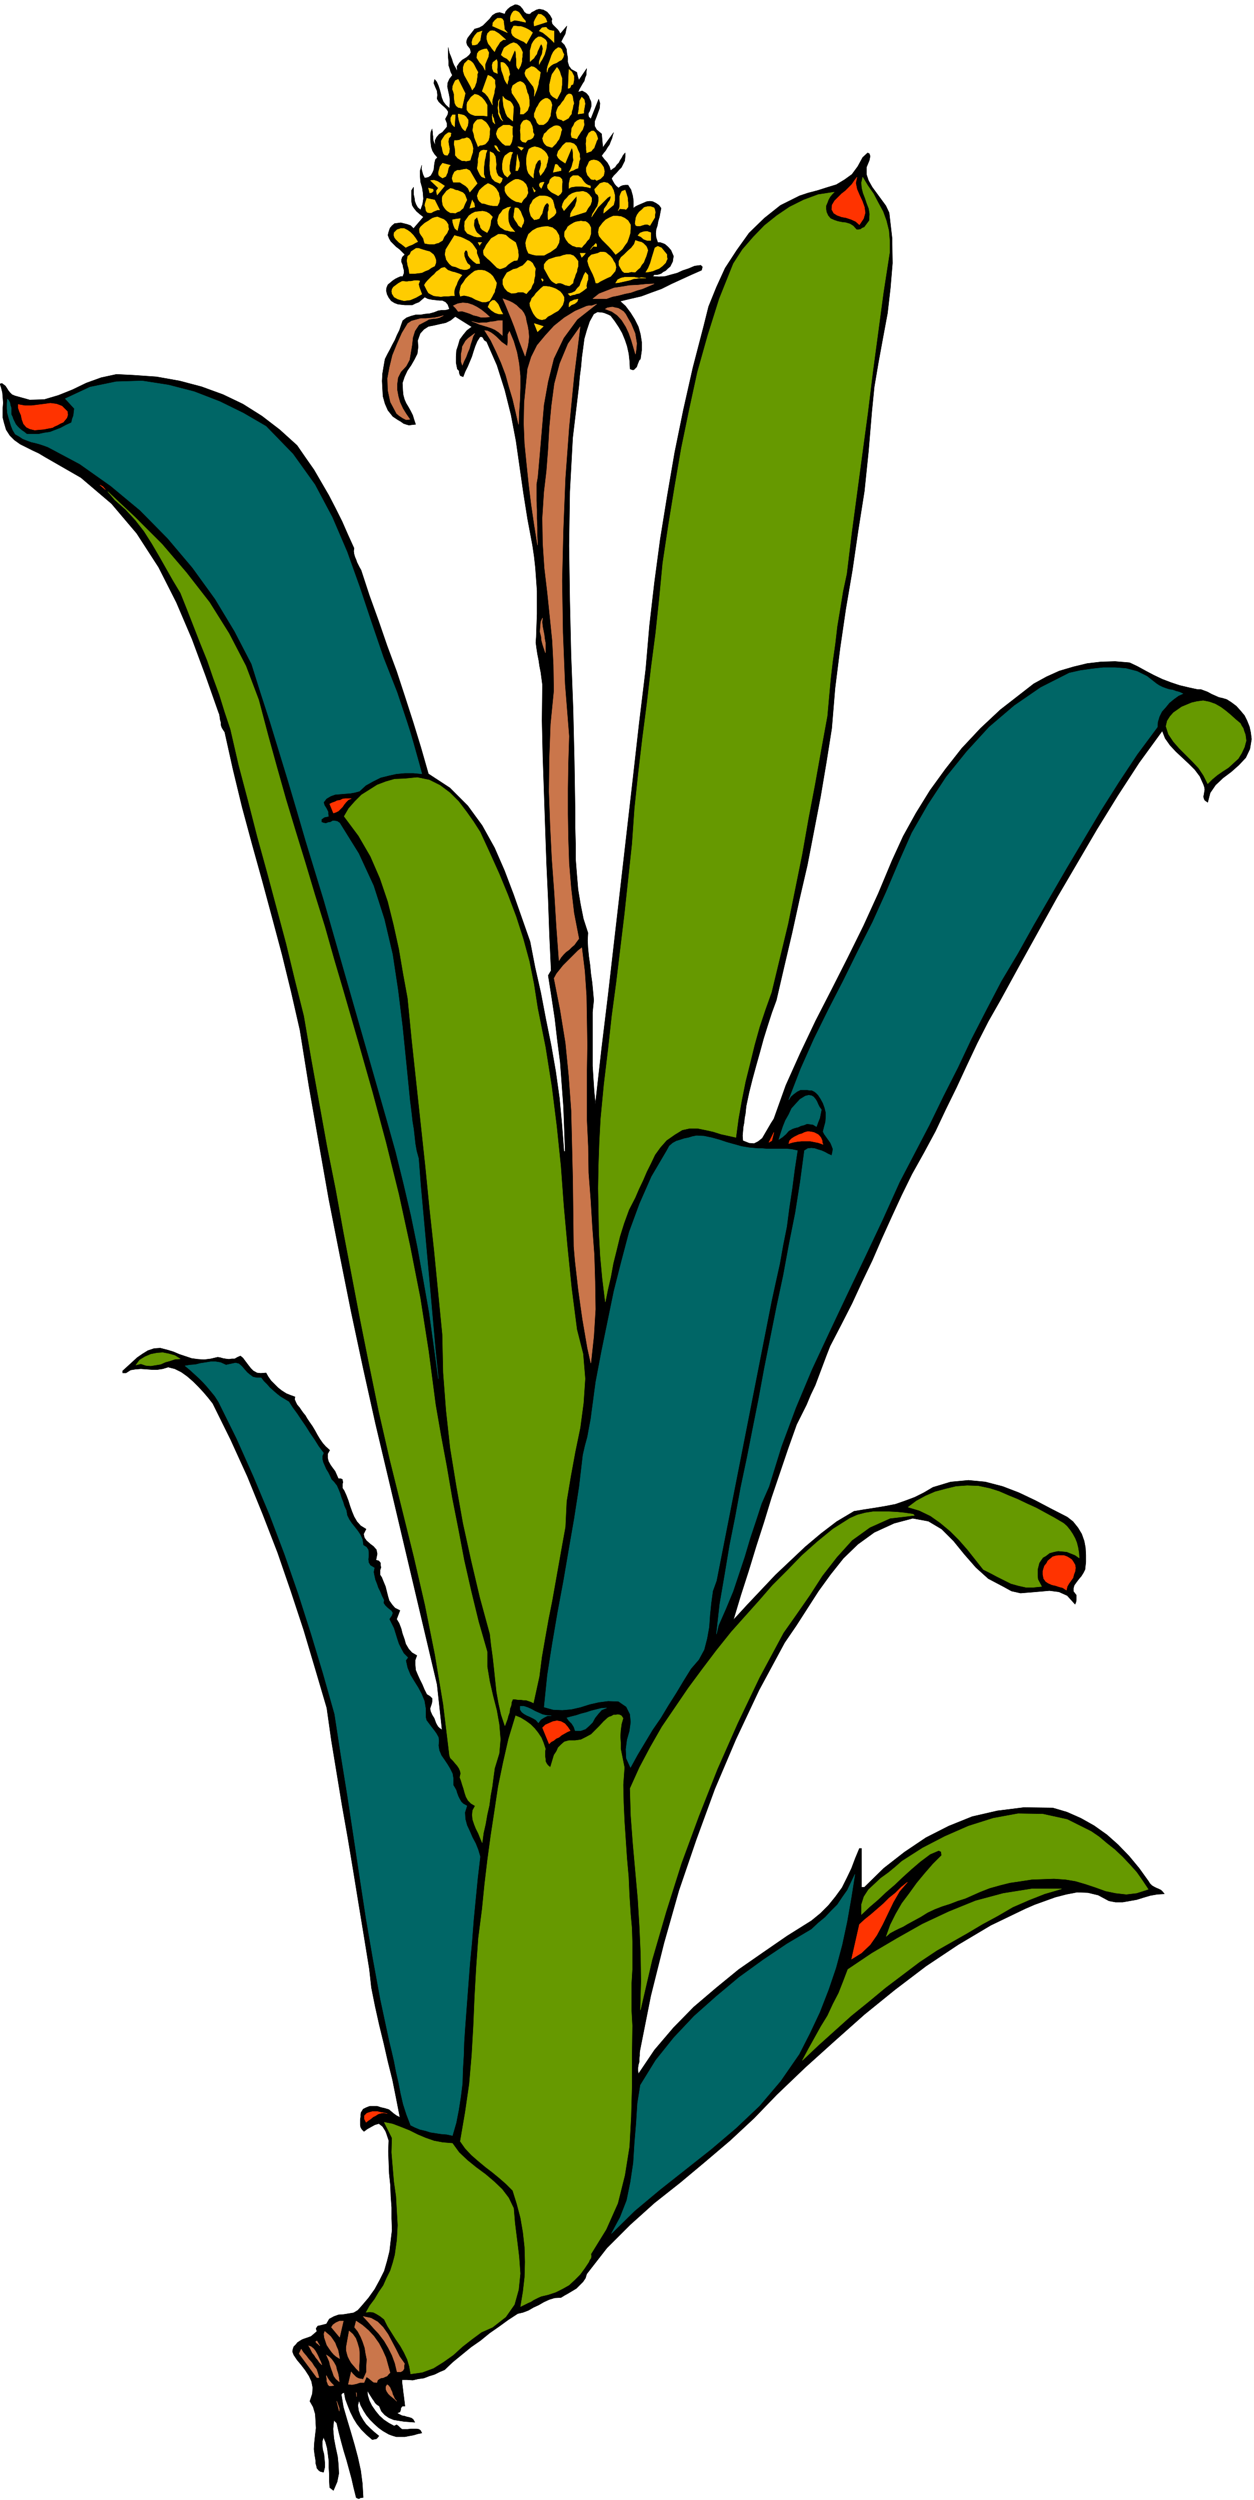
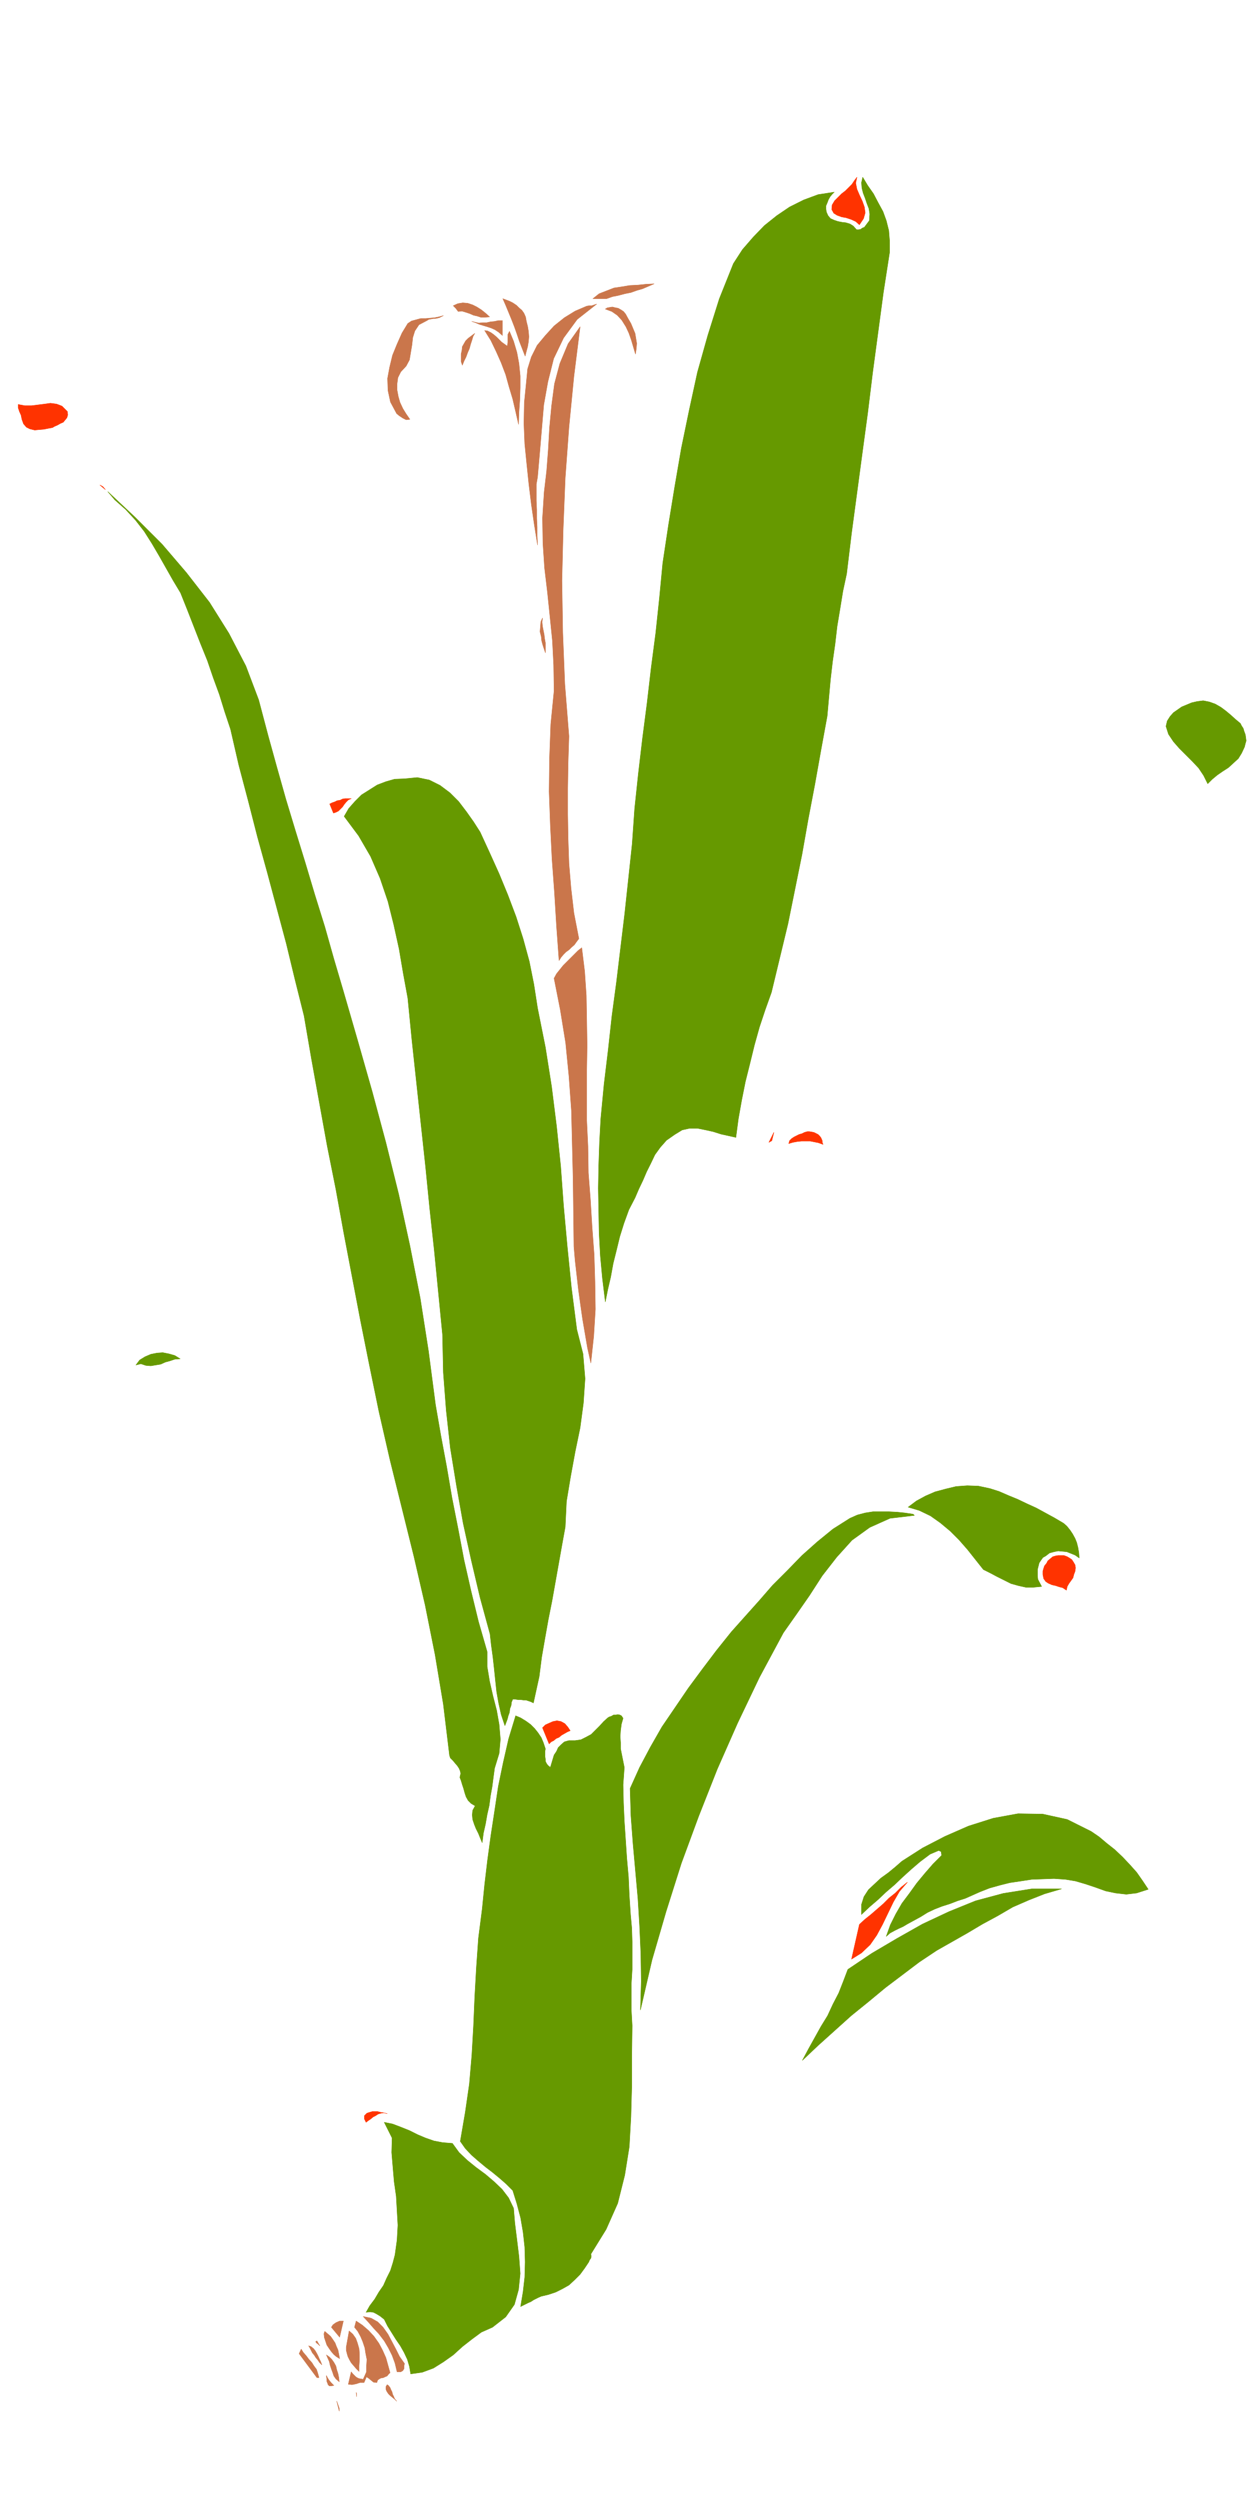
<svg xmlns="http://www.w3.org/2000/svg" fill-rule="evenodd" height="977.743" preserveAspectRatio="none" stroke-linecap="round" viewBox="0 0 3035 6051" width="490.455">
  <style>.brush5{fill:#ca764b}.pen4{stroke:#ca764b;stroke-width:1;stroke-linejoin:round}</style>
-   <path style="fill:#000;stroke:#000;stroke-width:1;stroke-linejoin:round" d="m1305 22 10 2 9 5 7 8 5 9-1 5 1 6 3 4 4 4 3 3 4 4 3 4 3 6 16-19-2 9-2 10-5 9-5 10 8 8 5 10 1 10 2 11v10l3 10 6 8 13 7 2 9 3 10 19-28-1 7v8l-3 7-2 8-4 6-4 7-4 7-3 7 10-3 9 5 3 3 4 5 2 6 3 6 1 6v6l-2 6-2 6-3 5v5l1 4 5 5 19-48 3 10-1 12-4 11-4 11-4 10v11l5 9 12 10 3 33 26-36-2 6-2 8-3 7-3 8-5 7-4 7-5 6-5 7 6 8 8 9 5 9 3 10 5-4 6-4 4-6 5-5 3-6 4-6 3-6 5-6v9l-1 10-4 8-4 8-6 6-6 7-7 7-5 7 3 6 4 7 4 5 6 5 5-4 5-2 6-1h7l3 5 4 6 2 7 2 7 1 6 1 8v17l5-4 6-3 7-3 7-3 7-3 8-1 7 1 8 4 7 5 5 7-2 10-2 11-3 10-2 11-3 9-1 10 1 10 4 12h6l6 2 5 2 6 5 4 4 5 6 3 7 3 7-1 6-1 7-3 6-3 6-6 5-5 5-6 3-5 4-6 2-5 1h-6l-3 4 15 1 15-1 14-4 15-4 13-6 15-5 14-6 15-2 4 4-2 8-25 11-24 11-24 11-24 12-25 9-24 9-26 6-25 6 13 12 12 16 10 16 9 18 5 18 3 19v20l-3 21-3 3-2 5-2 5-2 6-4 4-3 3h-4l-5-2-1-19-2-18-4-18-5-15-7-17-8-14-10-15-10-13-6-3-5-2-5-2-5-1-11-1-9 5-10 18-7 21-6 21-3 23-3 22-2 23-3 23-2 23-15 126-7 130-2 131 2 133 3 131 5 131 3 127 2 125v36l1 38v37l3 38 3 36 6 36 7 35 11 34-1 18 1 19 2 20 3 21 2 21 3 21 2 21 2 22-3 29v130l2 32 2 30 3 30 15-133 16-132 15-131 15-130 15-131 15-131 15-133 16-132 9-105 12-104 14-105 17-105 18-105 21-103 23-102 26-100 12-48 19-47 21-46 28-43 30-42 37-36 39-31 46-23 21-7 23-6 22-7 23-7 20-12 18-13 14-19 12-22 12-11 4 2 2 6-1 5-1 5-7 17v17l5 15 9 16 11 15 11 15 11 15 8 17 7 61 1 61-5 60-7 61-11 59-11 60-10 59-6 60-8 96-10 97-15 95-14 96-16 94-14 96-12 96-8 97-13 82-14 83-16 83-16 83-19 82-18 82-19 81-19 82-11 30-10 31-10 32-9 33-9 32-9 33-8 32-7 33-1 9-1 10-2 10-1 11-2 10-1 11-1 11 1 12 15 6 12 1 10-5 10-8 7-12 7-12 7-12 7-11 29-81 35-78 37-78 39-76 39-77 38-77 36-79 33-79 27-59 31-56 34-55 37-51 40-51 45-48 48-45 54-42 27-21 31-17 31-14 34-10 33-8 34-4 34-1 35 3 19 9 20 11 19 10 21 10 21 8 21 7 21 5 23 5h8l8 3 8 3 9 5 9 4 9 4 9 2 10 3 11 7 12 9 10 11 10 12 6 12 6 15 3 14 2 16-4 24-10 21-17 18-18 16-20 15-18 17-13 19-6 23-7-5-2-4-1-5 1-5 1-6 1-6-1-6-2-6-9-20-12-16-15-15-15-14-16-15-14-15-12-17-7-18-56 77-52 80-50 81-48 82-48 82-46 83-46 83-46 84-29 51-27 53-25 53-25 54-26 53-25 53-28 52-29 52-25 51-24 52-24 53-23 53-25 52-24 52-26 51-27 52-9 23-9 24-9 24-9 24-11 23-10 24-12 24-12 24-21 59-20 59-20 59-18 59-19 59-18 59-19 59-18 60 34-37 34-36 34-36 36-34 36-34 38-32 38-29 42-25 24-4 26-4 24-4 26-5 23-8 24-9 22-11 22-13 43-13 43-4 41 4 42 11 39 15 40 19 38 20 39 20 14 11 12 15 9 15 6 17 3 16 1 18v17l-2 18-4 8-5 8-6 7-6 8-5 7-2 7v8l7 9v12l-1 5-2 5-19-21-20-9-23-3-22 2-24 2-24 2-22-5-20-11-36-19-30-27-28-32-26-32-29-29-32-19-38-7-45 12-48 22-40 29-35 34-31 39-29 40-27 42-27 42-28 41-62 115-56 119-51 120-45 123-42 123-36 127-32 128-26 131-1 7v7l-1 7v8l-2 7-1 7v7l1 8 39-58 46-54 49-50 54-46 55-45 59-41 58-40 59-37 22-18 19-19 17-21 16-22 12-24 11-23 9-24 10-24h5v94h7l47-46 50-39 52-35 55-28 57-23 61-14 64-8 70 1 34 10 34 15 32 18 31 22 27 24 27 28 24 29 23 32 3 5 5 5 5 3 6 3 5 2 6 3 4 4 4 5-17 1-17 3-17 5-16 5-17 3-17 3h-17l-16-3-26-14-25-6-26-1-26 5-27 7-25 9-25 9-23 10-83 40-79 47-78 52-75 57-74 60-72 64-71 64-69 66-55 57-58 54-60 51-61 51-62 49-59 53-56 56-49 63-3 10-6 9-8 8-8 8-10 6-10 6-9 5-8 5-16 1-13 4-13 6-12 7-13 6-12 7-13 5-13 3-23 15-22 16-23 16-22 18-23 16-22 18-22 18-20 19-12 5-12 6-13 4-13 5-14 2-13 3-14-1h-12v7l1 8 1 8 1 9 1 7 1 8 1 8 1 9h-6l-2 2-2 3v3l-1 3-1 3-3 1-4 2 6 3 6 3 6 1 6 2 5 1 6 2 4 3 4 7-13-1-13-1-13-2-12-2-12-5-10-7-8-9-5-12-6-4-4-4-3-5-3-4-7-11-6-10 1 12 4 13 6 12 9 13 9 11 11 10 12 8 13 7 6-3 4 3 4 4 5 4h14l7-1h14l6 1 4 3 3 6-10 2-10 3-11 2-10 2h-21l-10-3-8-3-14-8-11-8-11-10-9-9-9-11-7-11-7-13-4-12-3 12 2 13 4 11 7 12 7 10 10 10 10 9 11 9-3 4-3 3-5 1-5 1-14-12-12-12-11-14-8-13-8-16-6-15-6-16-3-16-5 2-2 3 5 30 9 31 9 30 9 31 8 30 7 32 4 31 2 34-7 1-3 2-4-1-3-2-6-24-5-22-6-22-6-22-7-23-6-22-6-23-5-22-7-7-2 21 2 23 4 21 5 23 2 20 1 21-4 20-9 21-9-7-1-16v-16l-1-16v-16l-2-16-2-15-4-15-5-12-3 10v10l1 10 3 11 1 10 1 11v11l-3 12-8-2-4-3-4-5-1-5-2-7v-6l-1-7-1-5-2-16 1-16 2-18 2-17-1-18-1-16-5-17-8-14 6-18 1-15-3-15-6-13-9-14-10-13-10-12-8-12-3-8 1-6 2-6 5-5 4-5 6-4 5-3 5-2 9-3 8-3 7-6 7-6-2-7 2-3 2-3 5-1 8-2 8-2 7-12 11-6 11-4 13-1 12-2 12-2 10-6 9-10 17-20 15-21 12-22 11-22 7-24 6-24 3-26 3-25-1-28v-27l-2-27-1-27-3-28-1-27-1-27 1-26-2-6-2-6-2-6-2-5-7-11-9-7-10 3-9 5-9 5-8 6-5-5-3-5-1-6v-13l1-6v-6l1-5 5-8 8-4 8-3h18l9 3 9 2 10 3 6 5 6 5 7 5 8 4-9-46-9-45-11-44-10-44-11-45-10-45-9-45-5-45-13-80-13-79-13-80-13-78-14-79-13-79-13-79-11-78-28-95-28-94-31-94-32-93-36-93-37-91-41-90-43-87-11-14-11-13-13-14-12-12-15-13-14-10-16-8-16-4-13 4-13 2h-13l-13-1-14-1-13 1-12 2-11 7h-8v-5l11-10 12-11 12-11 13-9 13-8 15-5 15-1 19 5 13 4 14 6 15 5 15 5 15 2 15 1 16-2 17-4 6 1 7 2 6 1 8 1 7-1h7l7-4 7-3 6 5 6 8 6 8 7 9 6 6 9 5 9 1 13-1 5 9 7 10 8 8 9 9 9 7 11 7 10 4 11 4-1 6 3 7 3 6 6 7 4 6 5 7 5 6 4 7 6 9 7 10 6 10 6 11 6 10 7 10 7 8 10 9-5 9v10l2 8 5 9 5 7 6 8 4 9 4 9h6l4 2v2l1 5-1 3v11l4 6 5 11 5 13 4 13 5 14 5 12 7 12 9 10 13 8-6 12 2 9 5 7 9 8 8 6 7 8 2 10-3 15 7 2 4 5v5l1 6-2 6v12l4 6 4 10 5 12 3 12 3 12 3 10 7 10 7 8 12 6-8 21 6 10 5 13 3 12 5 14 3 11 7 12 8 9 12 7-4 11v12l1 12 5 12 5 11 6 12 5 12 6 12 8 5 5 5v6l-1 6-2 6-2 6 1 7 4 9 5 8 4 11 2 4 3 5 4 4 6 4-12-110-117-496-32-135-30-135-29-136-27-135-27-137-24-136-24-137-22-137-21-92-22-90-24-90-24-89-25-90-24-89-22-91-20-90-4-6-3-5-2-6v-6l-2-7-1-7-1-6-2-5-31-88-33-89-38-89-43-85-53-82-61-72-74-63-87-50-15-9-15-7-16-8-14-7-14-10-11-11-9-14-5-17-3-12v-24l1-12-1-13-1-12-3-12-3-9 5-1 4 3 4 3 4 6 3 5 4 5 5 5 7 3 36 10 35-1 34-10 35-14 33-16 36-13 37-8 40 2 57 4 56 10 53 14 52 19 48 23 46 29 43 33 42 38 20 29 21 30 18 31 18 31 16 31 16 32 14 32 15 33-1 7 1 7 2 7 3 7 2 6 3 6 3 6 4 7 20 61 22 61 21 61 23 62 20 61 20 62 19 62 18 63 52 34 43 43 35 48 30 54 24 55 22 58 20 57 20 57 12 62 14 62 12 63 13 64 11 63 9 64 6 64 5 66h3l-2-54-2-54-4-54-4-54-7-54-6-52-8-53-8-51 7-12-4-86-3-86-4-86-3-85-3-88-3-87-2-87 1-87-2-15-2-15-3-15-2-14-3-15-2-13-2-15 1-13 1-29 1-27v-56l-2-28-2-28-3-27-4-27-12-64-10-63-9-63-9-63-12-63-15-60-19-60-25-57-6-4-2-4-3-4h-5l-7 11-5 12-4 12-4 13-5 12-5 12-6 12-5 13-7-3-2-5-1-7-4-4-3-15v-15l1-15 4-12 4-14 8-11 9-11 12-9-40-25-11 9-12 6-14 3-13 3-15 3-11 7-9 10-6 17 1 16-2 16-7 14-8 14-9 13-7 15-5 15 1 19 1 10 3 11 4 9 6 10 5 9 5 10 3 10 4 12-9 1-7 1-7-2-6-2-7-5-7-4-6-4-6-4-12-15-7-16-5-18-1-18-1-19 1-18 3-18 3-17 6-12 6-11 6-12 6-11 5-12 6-12 4-12 4-11 9-7 11-4 11-3h12l11-2 11-1 11-3 10-4 7-1h8l6-1 6-2-4-11-5-6-8-4h-7l-9-1-9-1-10-2-8-4-7 6-7 6-8 3-8 4h-18l-9-1-8-1-8-3-8-5-6-8-4-8-2-9 1-7 3-7 6-5 6-5 6-4 6-3 7-3h5l3-8v-7l-2-7-1-6-3-7v-6l2-6 6-6-7-7-6-6-8-6-6-6-7-7-4-7-3-8 2-8 3-9 5-6 6-5 8-1 7-1 8 2 8 2 8 3 7 7 24-28-9-7-8-7-4-5-3-4-3-5-1-5-1-6v-25l5-8v17l2 9 1 8 3 8 4 7 7 6 5-14 2-13-1-14-2-13-4-14-1-13v-14l4-13-1 8 2 8 2 7 4 8 9-2 6-4 4-7 3-7 1-9 1-8 2-8 5-5-7-8-5-8-3-9-1-8-1-10v-10l1-9 3-7v2l1 5v5l1 6v5l1 6 2 5 3 6-1-12 4-8 6-7 8-5 6-7 5-6v-9l-4-10 6-11 1-7-4-6-5-5-8-7-6-6-4-7 1-9-1-10-4-9-4-10 2-9 5 6 4 9 3 9 3 11 2 9 4 10 6 8 9 8 1-12v-11l-2-11-2-9-2-10 1-9 4-9 7-9-4-8-2-7-3-9v-9l-1-10v-24l1 6 2 8 3 7 3 8 2 7 3 7 4 7 4 8-1-12 6-9 7-7 10-6 7-6 4-6-2-9-7-9-2-7 1-5 2-5 3-4 7-9 7-9 11-3 9-5 8-8 8-8 7-9 8-5 9-2 13 4 2-6 5-6 6-5 6-3 6-3 6 1 6 3 6 7 4 7 5 4 4 1h5l4-4 6-3 5-3 7-2z" />
-   <path d="M1272 51v3l-9-2-9-2-9-1-9 4-1-8 1-6 3-7 4-5 5-1 5 2 3 2 4 5 5 8 7 8zm52 2-31 10-1-9 3-7 4-7 4-6 7 1 7 5 4 5 3 8zm-96 26-36-16 1-8 5-6 6-5h8l4 2 3 5v4l1 6 1 10 7 8zm61 0-15 27-6-5-7-3-8-4-6-3-6-5-3-6v-8l5-9h6l6 1h6l6 2 5 2 6 3 5 3 6 5zm52-4v28l-8-8-9-8-10-8-9-4 7-8 10-1 3 4 5 3 5 1 6 1zm-198 34-1-7 2-8 5-8 6-7 12-4-2 5-1 6-1 6-1 6-4 5-3 4-6 2h-6zm81-13h-6l-4 3-4 3-3 5-6 9-4 9-6-7-4-6-5-6-2-5-2-7v-6l2-7 6-6 5-1 6 1 5 3 5 3 8 7 9 8zm100 7-1 7-1 8-2 7-2 7-3 6-3 6-4 6-3 6v-7l2-6 2-6 3-6 1-7 1-6-1-6-3-6-3 5-3 7-3 6-2 7-4 5-3 5-5 4-4 4v-27l2-7 2-8 4-7 5-6 7-5h6l7 4 5 4 3 6zm-59 24-1 5v6l-1 5v6l-3 10-5 9-4-5-1-5v-13l-1-7v-7l-1-6-2-4-12 28-7-7-8-4-6-5 3-8 4-9 7-5 8-5 8-3 8 3 6 6 4 6 4 9zm100 5-2 7-4 6-6 3-6 4-8 3-6 4-6 6-3 10v-8l2-8 3-8 3-8 3-9 4-8 5-6 7-5 5 1 4 4 2 6 3 6zm-191 24v14l-5-10-8-9-7-11 1-10 4-6 6-3 6-2 7-1 5 9-1 10-4 9-4 10zm30 22-9-4-3-7-1-9 2-7 9-7 2 6v9l-1 9 1 10zm-47-3-2 5v6l-1 6-1 7-2 5-2 6-3 4-3 4-4-9-5-9-5-9-5-9-3-10v-9l3-9 9-9 5 2 4 3 3 3 3 5 4 8 5 9zm77 5-3 6v6l-2 6-1 6-4-6-3-6-2-7-2-6-3-8-1-6-1-8v-6h5l4 2 3 3 4 5 2 3 2 6 1 5 1 5zm74-5-1 7-1 7-2 7-1 8-2 7-2 7-3 7-3 8 1-13-3-10-7-9-6-8-6-9-2-7 3-8 13-8 6 1 6 4 4 4 6 5zm50 46-10 19-10-6-5-5-3-8v-16l2-9 2-9 2-7 12-17 4 5 3 6 2 7 3 8v16l-1 8-1 8zm29-17-5 2-1 4-2 3-4 1 2-46 7 6 5 10v10l-1 5-1 5zm-189-10v8l1 8-2 8-1 8-2 7-2 7-1 7 1 7-6-11-5-9-7-8-7-5 14-39 9 4 8 8zm-72 32-8 36-9-2-5-4-3-6-1-6-1-8v-8l-2-7-2-5 1-8 3-7 3-6 7-3 17 34zm153 4 1 5 1 7v14l-2 5-2 6-5 5-5 4h-8l1-13-3-10-6-10-6-9-6-9-1-9 3-9 12-8 6-2 5 2 4 3 4 6 1 5 2 6 1 5 3 6zm-100 24v27l-9-1h-20l-6-2-5-2-5-4-4-6v-13l1-5 3-4 6-9 9-7 8 2 9 6 7 8 6 10zm210-4-2 6-1 7-2 6-1 7-4 5-3 5-7 4-6 3-4-3-4-1-5-2-2-4-2-10 2-7 3-7 5-5 4-6 5-6 3-6 4-6 5-3 5 1 2 2 2 4 1 8 2 8zm-146 9-2 34-7-6-6-5-4-8-2-7-3-9-1-8-1-9v-8l3 4 3 3 4 2 4 2 3 1 3 3 3 4 3 7zm170 15-7 1-7 1 1-6 1-5v-5l1-5 1-11 5-9 6 6 2 10-1 6-1 6-1 5v6zm-77-20-1 6-1 7-1 6-1 8-3 6-3 6-5 5-6 4h-10l-3-3-2-2-3-8-4-6v-8l3-7 2-6 4-6 3-6 4-5 5-4 6-3h5l6 4 3 5 2 7zm-119 39-5-5-3-6-3-7v-6l-1-8 1-8v-7l3-6-1 5-1 6v7l1 8v6l3 7 2 7 4 7zm-84-3v7l-1 7-3 6-3 7-5-4-3-4-3-6-2-5-2-6-1-5-1-6v-5l6 1 8 2 5 4 5 7zm65 10-5-5-1-5-1-8 1-6v5l3 6 1 6 2 7zm-98 7-6-6-3-8v-8l4-7h7l-2 29zm86 5-1 6v8l-1 7-2 7-4 5-4 4-6 2-7 1-4 3-3-8-3-7-3-8-1-7-3-9 1-7 1-8 4-6 5-5 6-1h5l6 4 4 3 4 5 3 5 3 6zm107 14-3 7-5 4-8 2-5 6-8-2-4-5v-14l-1-8 1-6v-7l3-6 4-5 7-2 5 2 4 3 2 4 3 6 1 5 1 5v5l3 6zm120-36v6l1 6-2 6-2 6-4 5-3 5-4 6-3 6-12-3-2-7 1-8 1-8 4-6 3-7 6-5 7-3 9 1zm-172 17-1 4v12l1 7-1 6-1 6-2 5-3 5h-11l-4-3-3-2-7-8-5-6-3-9 2-7 3-6 6-4 6-4h15l8 4zm119 7-2 5-1 6-2 6-2 6-4 5-3 5-5 5-5 5-7-2-6-2-5-5-3-5-2-8 2-5 2-6 5-4 4-5 5-4 5-3 5-3 6-1 6 1 4 3 3 6zm87 22-3 5-2 6-2 5-2 6-4 4-3 4-6 2-5 2-1-8v-6l-1-8 1-6v-8l3-6 3-6 7-5h5l5 5 3 7 2 7zm-362 7 1 7 2 10-1 9-4 7-7-1-3-4-2-7-1-6-2-6v-11l3-5 6-9 8-6h4l3 2-1 2v4l-5 6-1 8zm58 7 2 9-1 10-3 9-3 10-5 1-5 1-5-1h-5l-10-6-6-7v-9l-1-9-2-9 1-9h6l6-1 6-3 7-1 5-2 5 2 4 5 4 10zm256 14 2 4 2 5v6l1 6-2 5-1 6-1 5-1 6-6 2-5 3-6 2-5 3 4-7 3-7 2-8 2-7-1-9v-8l-1-8-2-6-16 38-6-4-6-4-5-5-3-6 3-10 6-7 5-7 8-7h10l9 3 6 6 4 10zm-189 3-5-2-3-4-4-5-1-4 4 1 3 4 2 5 4 5zm57-9-5 6-9-9 7 1 7 2zm60 23-1 5-1 6-2 6-1 6-3 5-3 6-4 5-4 5-3-10 3-9 2-10-2-10-6 3-3 5-3 5-1 6-2 6-1 7-1 6v7l-7-6-5-6-3-8-1-7-1-9v-9l1-9 2-7 3-9 7-4 7-2 9 2 7 3 8 6 5 6 4 9zm-148-17-3 8-1 8-2 8-1 9-1 8v17l3 9-8-3-4-5-4-8-3-7 1-7 1-7v-9l2-7 1-8 4-5 6-2 9 1zm37 68-2 7-4 5-12-5-7-7-4-10-1-9-1-12 1-12v-22l8 4 5 8 1 9 1 10-1 10 2 10 4 8 10 6zm25-63-3 6-1 6-2 7-1 7-1 6v12l3 7-8 9-7-6-3-6-2-7v-13l1-7 2-7 3-6 4-3 4-3 5-3 6 1zm12 44h-5l4-39 2 9 3 10v10l-4 10zm208-8 2 10-2 10-8 8-9 4-4-3-4 1-5-1-2-2-7-8-3-9v-9l4-8 3-7 5-3 6-1 6 1 5 2 5 4 4 5 4 6zm-371-5-3 3-2 5-1 5-1 5-2 4-2 5-4 2-4 2-6-4-3-3-1-5 1-5 3-11 6-8 19 5zm268 8v5l-19 4 5-19h4l3 3 2 3 5 4zm-203 36-18 21-4-9-6-6-8-5-6-4h-16l-3-9 2-8 4-8 7-4h6l9-2 7-1 8 4 18 31zm274 6v5l-7-2-7-1-7-1h-13l-7 1-6 1-5 3v-11l2-9 1-5 3-3 4-3h12l4 3 4 3 4 6 3 4 4 4 5 3 6 2zm-69 0v14l-3 5-6 5-5-3-4-2-6-3-4-3-5-5-2-4v-6l4-5 2-8 5-5 6-3 8 1 5 1 5 5 1 6-1 10zm-284 0-18 22-2-10 5-7-19-18 8-1 9 3 8 5 9 6zm201 6v5l1 6-2 4-2 5-7 7-5 8-7-2-6-1-6-3-5-3-6-5-4-4-4-6-2-5v-10l6-6 7-5 8-5 5-2h6l6 2 6 3 7 7 4 10zm33 0-4-5-1-4 2-4 6-2h4l-7 15zm175 40-24 20 1-10 7-10 3-6 4-5 2-6v-5l-7 4-6 6-6 6-6 6-6 6-5 8-5 7-5 8 2-7 4-6 4-7 4-6 2-8 1-6v-7l-2-6-5-4-2-5-1-5 3-3 10-11 10-3 9 2 9 8 5 10 3 12v11l-3 12zm-275-16-1 5-1 5-2 4-2 4h-11l-6-1-5-1-9-3-7-1-6-5-3-5-2-8 2-6 3-7 6-6 7-6 8-5 5 2 6 3 4 3 5 5 3 5 3 5 1 6 2 7zm86-18-3 3-4-12 2 4 5 5zm-247 0-4 4-5 1-3-12 3 1 4 1 4 1 1 4zm81 22-5 10-4 10-4 3-4 4-6 2-5 3-6-1h-6l-5-3-3-2-4-4-3-4-3-5-1-5-1-6v-6l1-5 3-4 7-9 9-6 6 1 6 3 6 1 7 3 5 2 5 5 2 5 3 8zm390 17-3 4-2 2-4-1h-3l-8-1-4 5 3-6 1-6v-23l2-6 3-6 8-3 3 9 3 10v5l1 6v11zm-88-22v8l-3 9-6 8-5 9-38 12 1-8 3-6 4-6 4-6 2-7 2-6v-12l-31 36-5-9 2-8 4-8 6-6 5-6 8-5 9-3 9-1 8-1 9 3 6 5 6 8zm-91 17 1 6 3 6 1 7-5 7-14 10-1-6v-12l2-6v-6l1-5-2-4-3-2-5 5-3 6-2 7-2 8-4 6-3 6-6 2-6 1-8-9-3-10-1-6 1-6 1-5 3-4 4-8 8-6 8-4h10l8 1 9 4 5 6 3 11zm-289-12 12 24h-5l-5 2-5 2-5 3h-6l-4-1-3-4-1-7-2-6 1-5 2-6 2-6 9 2 10 2zm97 17-12 3 6-20 1 3 3 4 1 3 1 7zm87 0-3 4-2 6-1 6v13l1 7 2 6 3 6 10 12-6-1h-5l-7-2-6-1-6-4-5-3-4-5-2-4-1-8 2-7 2-6 5-6 4-6 6-3 6-3 7-1zm347 2 2 5 1 6-1 6v6l-6 10-6 10-6-3h-5l-7 2-6 2h-6l-4-1-2-5 1-7 1-7 3-7 5-7 6-5 6-6 8-2h8l8 3zm-316 26 1 5-1 6-3 5-2 6-7-5-4-7-5-7-3-7 3-22h5l4 2 2 3 3 4 3 8 4 9zm-75-4-4 9-1 10-3 10-5 9-7-4-5-3-4-5-1-5-3-6-1-5-2-6-1-4-7 7-1 10v5l2 6 2 5 3 5 12 10-10 1-9-2-9-4-7-3-6-8-1-10 1-11 5-7 5-7 7-5 8-4 9-1 9-1 9 2 7 4 8 8zm-107 19v5l1 6-2 4-2 5-7 9-4 9-5 3-5 3-5 1-5 2h-12l-6-1-5-1-2-6-1-5-3-5-3-4-3-5-1-5v-5l3-5 10-9 10-6 4-3 5-3 6-2 6-1 7 3 8 3 6 5 5 8zm441 0v10l-1 11-3 10-4 11-6 8-6 9-8 7-8 6-8-10-8-9-9-9-8-8-7-9-2-9 2-11 9-12 7-7 9-5 9-4h10l9 1 9 4 8 6 6 10zm-419 14-6-5-3-7-2-7-1-7 10-2 9-1-7 29zm323-7v15l-2 6-2 6-5 5-4 6-5 5-4 5-7-1h-6l-5-2-4-1-10-7-6-8-4-8v-6l1-6 4-5 3-6 5-4 5-3 5-3 5-2 6-1 6-1 6 1h5l5 3 4 4 4 8zm-77 19 1 8-1 9-3 6-4 7-7 5-7 5-8 4-7 4h-20l-9-2-9-3-4-9-2-8-1-8 2-8 5-13 10-9 11-6 13-3 12-1 12 3 9 7 7 12zm-342 15-6 3-7 4-8 3-8 4-5-4-5-4-6-4-3-3-5-5-3-4-2-6 1-6 7-7 9-3h8l8 4 7 5 7 7 6 8 5 8zm564-3h-9l-8-3-7-6-7-3 5-6 8-3 9-1 9 3v19zm-327 5 3 9 3 11v5l1 6-1 6-2 6-8 1-7 4-7 5-6 6-7 3-7 2-7-3-6-6-6-6-5-5-6-5-4-4-5-5-1-5v-6l3-5 4-8 6-8 6-8 9-5 8-5h9l9 2 9 8 15 10zm-94 19v7l3 8 3 7 1 10h-8l-8-6-8-8-4-6-1-7-2-5h-4l-3 7 1 8 3 8 4 8 2 2 4 3 1 3-1 4-6 3-6 1-6-1-5-1-11-5-9-2-6-5-4-5-4-6-1-5-2-7 1-6 1-6 3-5 18-29 7 2 8 2 7 3 8 4 6 3 7 6 5 7 6 9zm414 0-2 7-2 7-3 7-3 8-5 6-4 7-6 5-6 6-9-1-8 2h-9l-5-4-8-14v-10l5-9 8-7 8-8 9-8 7-9 3-9 3 1 6 2 5 1 5 3 3 3 4 4 2 4 2 6zm-402-19-3 3-2 4-4-7h9zm278 10-9-1-6 8 13-15 2 3v5zm170 19v5l1 6-2 4-2 5-8 8-8 6-8 3-7 3-9 2-8 1 6-10 5-12 4-14 4-13 3-10 7-4 9 4 13 16zm-565 0 3 5 3 8v7l-3 8-8 4-7 5-8 3-8 4-8 1-8 1h-14l-1-7-1-6-2-6-1-6-1-6 1-6 1-5 5-4 3-7 6-4 6-4h6l9 3 10 3 8 2 9 7zm440 22 2 9-2 9-5 6-6 7-9 4-8 4-8 4-6 4h-5l-3-11-4-10-6-12-4-9-3-11 2-8 7-7 16-4 6-3h7l6 1 6 5 5 4 5 6 3 6 4 6zm-72-25-4 5-5 5-4-10h13zm-18 19v13l-2 6-1 7-3 6-2 7-3 7-1 7-5 4-4 3-5-1-5-1-6-3-6-2h-5l-5 2-7-4-4-3-4-5-3-5-6-11-5-9v-10l5-7 6-5 9-3 9-3 9-1 8-3 9-2h8l8 3 5 5 6 8zm-103 18-1 8v9l-2 8-1 9-4 7-3 8-6 6-5 6-8-4h-12l-5 2-11 1-10-5-7-8-4-9v-11l5-9 5-8 8-4 7-4 9-2 7-4 7-3 6-6 6-7 6 2 6 5 3 6 4 7zm-178 16-4 5-4 6-3 6-2 6-3 6-2 6-1 7 1 8h-8l-8 1h-9l-8 1-9-1-8-1-8-4-5-3-4-7-3-6-3-6 3-5 5-6 5-5 5-5 6-5 5-6 6-4 6-5 8-2 8 7 11 4 5 1 6 2 6 2 6 3zm84 19-1 5-1 6-2 5-1 6-3 5-3 6-3 5-3 5-9 3h-9l-8-3-8-3-9-5-9-3-10-2-9 2-2-9 2-9 2-8 6-8 5-8 7-7 7-6 8-6 8-2h9l7 1 8 4 6 4 6 6 4 7 5 9zm218 12-9 7-9 6-6 1-5 2-6 1-5 2-5-5 9-2 8-4 5-7 6-6 3-9 4-9 3-8 4-7 6 7v11l-2 5-1 5-1 5 1 5zm143-24-11-1-10 2-9 1-8 3-9 2-9 2-9 2-8 1 5-8 8-4 9-2h23l11 2h17zm-248 5-1 2-1 1-3-6h3l2 3zm-299 2-3 8 2 8 3 8 3 8-7 4-7 4-7 3-7 3-8 1-7 1-8-2-7-2-9-5-5-8-1-6 1-5 3-5 4-3 8-6 9-5h5l6 1 5-1h5l5-1 5-1h6l6 1zm349 39v9l-3 10-5 7-6 7-9 5-8 5-8 4-6 6-8 2-6-1-6-3-4-4-5-7-3-6-3-7-2-5-1-7 3-6 2-6 6-6 4-6 6-6 6-6 6-5h7l8 1 7 2 8 3 5 3 6 4 5 6 4 7zm34 5-2 6-6 5-8 3-6 5v-6l1-4 2-3 3-1 6-3 10-2zm-182 36h-10l-9-3-9-6-8-8 5-11 6-5h5l5 5 4 5 4 9 3 7 4 7zm84 43-8-20 22 7-14 13z" style="stroke:#fc0;stroke-width:1;stroke-linejoin:round;fill:#fc0" />
-   <path d="m644 1032 65 67 53 74 42 79 36 84 30 84 29 87 29 85 33 84 8 24 8 24 8 24 8 25 7 24 7 25 7 25 7 26-21-2h-20l-21 2-18 4-20 5-18 9-18 10-15 14-11 3-11 2-13 1-12 1-12 1-11 4-10 6-7 9 2 7 5 8 2 4 2 4v5l1 6-10 2-7 5v7l5 2 6 1 5-2 6-1 5-3h5l6 1 6 4 46 74 36 78 26 81 20 85 13 86 11 89 9 89 9 91 2 15 2 17 2 18 3 18 2 18 2 18 3 17 5 18 5 65 6 66 6 66 6 67 6 66 6 68 6 67 7 68-11-81-11-79-14-79-14-78-16-78-18-77-19-77-21-75-153-534-22-72-22-72-21-72-21-71-22-72-22-72-23-71-22-70-41-79-47-78-55-76-60-71-67-68-71-59-75-53-77-41-11-4-9-3-11-3-9-2-11-4-10-4-9-6-9-5-6-10-4-10-3-10-3-10-3-11-1-11v-12l1-11 3 3 3 6 1 6 2 6v16l3 6 2 6 3 6 3 6 5 6 4 4 6 5 6 4 6 5h28l14-3 14-2 13-5 13-5 13-7 13-6 2-9 3-8 1-9 1-8-22-24 60-28 63-13 63-2 64 10 62 16 62 24 57 28 55 32zm2219 647-11 5-11 8-11 9-9 11-9 10-6 12-4 13-1 13-49 66-45 68-43 68-41 69-41 69-40 69-40 69-39 70-40 67-36 69-36 70-33 70-35 69-34 70-36 69-36 69-41 91-43 91-43 90-43 91-42 90-39 93-35 94-30 97-18 41-14 43-14 42-13 44-14 42-14 42-17 41-18 41-5 21 8-72 12-70 12-72 14-70 13-71 15-71 14-71 14-70 14-76 15-75 15-75 16-75 14-76 15-75 12-76 10-75 8-5 9-1 8 1 9 3 7 2 9 4 7 4 9 4 2-9 1-7-3-8-3-7-5-7-5-7-5-7-3-6 3-12 3-11 1-12v-11l-3-12-4-11-6-11-6-9-5-5-4-3-6-3h-5l-6-1h-17l-8 4-8 6-7 6-5 8 29-75 32-72 35-71 36-70 35-71 36-71 33-73 31-73 31-70 39-68 44-67 50-62 54-59 61-52 64-44 69-35 27-6 28-4 27-3h29l26 2 27 7 24 12 23 18 6 4 8 4 8 3 9 3 8 1 8 3 8 2 9 4zM1834 2780h11l12 1h47l12 1 14 3-7 46-6 46-7 46-6 46-9 45-8 45-10 45-10 46-133 676-9 25-4 29-3 29-2 29-5 28-7 27-13 24-19 22-18 29-18 30-19 30-18 30-20 29-18 30-18 30-17 31-10-22-1-22 3-23 6-21 3-22-2-19-9-18-19-13-25-1-23 3-22 5-22 7-22 5-22 2-22-1-22-6 8-78 12-76 13-76 14-75 13-76 13-75 12-77 9-77 5-22 6-22 4-22 4-21 3-23 3-22 3-23 3-22 14-74 15-73 15-73 18-71 19-72 25-68 29-66 37-63 6-11 8-7 9-5 10-3 9-3 10-2 10-3 10-2 18 1 19 4 18 5 18 6 18 5 18 5 18 3 21 2zM570 3299l8 2 7 6 6 7 7 8 6 5 8 6 9 2h11l6 8 8 8 7 8 9 8 8 7 9 7 10 6 10 6 9 14 11 15 10 15 11 16 10 16 11 16 10 16 12 16-3 7v8l2 8 4 9 3 7 5 8 4 8 4 9 6 6 7 9 4 9 4 10 3 10 4 10 3 10 5 11 2 12 5 10 6 9 8 10 7 9 6 9 5 11 2 14 8 5 4 6 1 7v9l-1 7 1 8 4 7 10 6-2 10 2 10 2 9 4 10 3 9 5 10 4 10 5 10-1 7 4 6 5 5 6 5 4 3 3 5-2 6-6 9 5 10 6 12 4 13 4 13 4 12 6 12 6 11 10 10-5 7 4 18 7 17 9 15 10 16 8 15 7 17 3 18v21l2 8 6 8 6 8 7 9 5 7 5 9 1 9-1 11 2 12 5 12 7 10 8 12 6 10 6 12 2 12v16l3 5 4 7 2 7 3 8 3 6 4 7 5 5 9 5-5 16 1 16 4 15 7 15 6 14 8 15 6 15 5 17-6 51-5 51-5 52-4 53-5 52-4 53-4 53-4 54-2 31-1 32-2 33-1 34-4 32-5 32-6 31-9 31-14-3-13-1-13-2-13-2-13-4-13-3-12-5-10-5-10-26-8-25-6-26-5-26-6-26-5-26-6-26-6-25-21-98-18-98-17-99-15-98-15-100-15-99-16-99-15-98-28-99-29-96-31-97-33-95-36-95-39-93-41-92-44-89-9-14-9-11-10-12-9-10-11-11-11-10-11-10-11-9 12-2 13-1 12-3 13-2 12-2h12l12 2 13 6 23-5zm1364 1673-45 65-51 60-57 54-60 51-62 49-62 49-61 51-56 55 21-39 16-41 9-44 7-47 3-48 4-48 3-48 7-44 37-60 44-55 49-52 54-48 55-46 58-42 58-39 59-35 16-15 17-14 15-16 15-15 12-18 12-17 9-19 9-19-9 57-10 57-12 56-15 56-18 53-21 54-24 51-26 51zm54-2286-2 10-2 10-4 10-4 11-8-5-7-1-8-1-7 3-8 2-6 3-8 2-6 2-9 5-7 8-8 7-9 6 5-16 5-15 6-15 8-14 7-15 10-11 10-11 13-8 8-2 7 1 5 3 5 6 3 5 3 7 3 6 5 7zm-654 1467h-9l-8 4-8 5-6 8-6-7-7-4-8-4-7-3-7-4-5-4-4-6v-8h9l9 3 9 4 9 5 9 4 9 4 9 2 12 1zm134-19-12 5-8 9-8 10-6 11-8 8-9 8-11 4h-14l-3-9-5-8-7-7-5-7 11-3 12-3 12-4 12-3 12-4 12-3 12-3 13-1z" style="stroke:#066;stroke-width:1;stroke-linejoin:round;fill:#066" />
  <path d="m1162 2014 23 50 23 51 21 51 20 53 17 53 15 55 11 55 9 58 19 95 15 95 12 96 10 97 7 96 9 99 10 99 13 101 15 59 5 60-4 59-8 60-12 58-11 60-10 60-3 62-8 44-8 45-8 45-8 45-9 45-8 45-8 46-6 47-14 64-6-3-6-2-6-2h-6l-7-1h-6l-7-1h-6l-3 7-1 8-3 8-1 9-3 8-2 8-3 8-3 8-9-27-6-27-5-28-3-28-3-29-3-27-4-29-3-27-24-88-21-89-20-91-16-90-15-92-10-91-7-92-2-92-10-102-10-102-11-101-10-101-11-102-11-102-11-102-10-102-11-60-10-59-13-59-14-56-19-56-23-53-29-50-35-47 11-19 15-17 16-16 19-12 19-12 21-8 21-6 24-1 31-3 29 6 26 13 24 18 21 21 19 25 17 24 16 25zm1051 1654-59 7-49 22-43 31-37 41-35 45-31 48-32 46-31 44-58 108-53 111-49 111-45 114-42 114-37 117-34 117-28 121 2-69-1-67-3-67-4-66-6-67-6-67-5-67-2-66 23-51 26-49 28-49 32-47 32-47 34-46 34-45 36-45 33-37 34-38 33-38 36-36 35-36 37-33 38-31 41-26 18-8 19-5 19-3h38l20 1 19 2 20 3 3 3zm-705 491-4 14-2 15-1 15 1 15v15l3 15 3 15 3 15-3 42 1 44 2 44 3 45 3 45 4 45 2 45 3 46 3 33 1 33v67l-2 33v67l2 36-1 73v74l-2 73-4 73-11 69-17 68-28 63-37 60 1 5-1 5-3 4-2 5-10 15-11 15-13 13-14 13-16 9-16 8-18 6-17 4-7 3-6 3-6 3-6 4-7 3-6 3-6 3-6 3 6-36 4-35 1-37-1-36-4-36-6-35-9-34-10-32-16-16-16-14-17-14-17-13-18-15-16-14-15-16-12-17 12-70 10-69 6-70 4-70 3-71 4-71 5-71 9-70 6-60 7-59 8-59 9-59 9-60 12-58 13-57 17-56 12 5 13 8 11 8 10 10 8 10 8 12 5 12 5 15-1 6v12l1 7v5l3 6 3 4 6 5 3-10 3-10 3-10 6-9 4-9 7-7 8-7 11-3h15l14-2 12-6 13-7 10-10 10-10 10-11 10-9 3-2 6-2 5-3h6l4-1 5 1 4 2 4 6zm-413 1029 16 22 20 19 21 17 23 17 20 17 20 19 16 21 12 25 3 36 5 40 5 41 3 41-4 39-10 36-21 30-32 25-27 12-23 17-23 18-22 20-24 17-24 15-27 10-28 4-3-18-5-17-8-17-9-16-11-16-10-16-10-16-8-16-10-8-10-6-6-3-6-1h-6l-6 1 9-16 12-16 10-17 11-16 8-18 9-18 6-19 5-19 5-36 2-36-2-35-2-35-5-35-3-35-3-36 1-35-19-38 20 4 21 8 20 8 20 10 19 8 20 7 21 4 24 2zm1684-615-28 9-25 3-26-3-24-5-25-9-24-8-24-7-24-4-28-2-27 1-27 1-26 4-27 4-24 6-25 7-23 9-18 8-18 8-19 6-18 7-19 6-18 7-17 8-16 10-11 6-11 6-11 6-10 6-11 5-10 5-11 6-9 8 10-28 13-26 15-26 18-24 18-25 19-23 20-23 21-21-1-9-6-3-21 9-24 18-21 18-21 19-20 19-21 18-19 18-21 18-19 18v-24l6-19 11-17 15-14 15-14 18-13 17-14 16-14 50-32 54-28 57-25 60-19 60-11 60 1 59 13 58 29 19 13 19 16 19 15 19 18 17 18 17 19 14 20 14 21zM2153 611l-15 97-13 97-13 97-12 98-13 96-13 97-13 97-12 99-9 42-7 43-7 42-5 43-6 42-5 43-4 44-4 45-15 82-15 84-16 84-15 85-17 84-17 84-20 83-20 83-15 42-14 42-12 43-11 45-11 44-9 45-8 45-6 45-18-4-18-4-19-6-18-4-20-4h-19l-18 4-18 11-20 14-15 17-13 18-10 21-10 20-9 21-10 21-9 21-15 29-12 33-10 32-8 33-8 32-6 33-7 30-6 30-7-57-5-54-3-55-1-54-1-55 1-55 2-57 3-56 8-84 10-83 9-82 11-82 10-83 10-83 9-84 9-84 6-86 9-85 10-85 11-85 10-86 11-84 9-85 8-84 14-93 15-92 16-93 19-92 20-92 25-89 28-89 34-85 22-34 26-30 27-28 30-24 31-21 34-17 35-13 39-6-5 5-5 6-4 7-3 8-3 7v8l1 7 4 9 6 7 9 4 9 3 10 2 9 1 10 3 8 5 8 9h5l5-1 4-3 5-2 6-8 6-8 1-16-2-13-5-13-4-12-5-13-3-12-1-13 3-13 12 20 14 20 11 21 12 22 8 22 6 24 2 25v28zM649 1781l21 76 22 78 23 76 24 78 23 77 24 77 22 78 23 78 35 121 35 123 33 123 31 125 27 124 25 127 20 128 17 130 13 75 14 75 13 76 15 76 14 74 17 75 18 74 21 73v36l6 36 8 35 9 35 6 34 3 36-3 34-11 36-3 22-3 23-4 22-3 23-5 22-4 23-5 22-3 23-5-12-4-10-6-12-4-10-4-12-1-11 1-11 6-11-10-6-7-7-5-9-3-9-3-11-3-9-3-10-3-8 2-9-1-6-3-7-4-6-6-7-5-6-6-6-2-6-15-124-20-120-24-120-27-117-29-117-29-117-27-118-24-117-21-105-20-105-20-105-19-105-21-105-19-105-19-105-18-105-22-88-21-87-23-86-23-86-24-87-22-86-23-87-20-87-14-42-13-42-15-41-14-41-17-42-16-41-16-41-16-40-18-30-17-30-17-30-17-29-19-30-21-27-24-26-26-23-17-20 66 62 65 65 59 69 56 72 47 75 41 79 31 82 23 87zm1925 1906 8 7 8 10 6 9 6 11 4 10 3 12 2 12 1 13-10-7-10-4-10-4-10-1-11-1-10 2-11 3-9 7-7 4-5 7-4 6-2 8-2 8v16l1 8 9 17-20 2h-18l-18-4-18-5-18-9-16-8-17-9-16-8-19-24-19-24-21-24-21-21-24-20-24-17-27-13-27-8 20-15 22-12 23-10 26-7 25-6 27-2 27 1 28 6 22 7 23 10 22 9 23 11 22 10 22 12 22 12 22 13zm-5 885-41 12-38 15-39 17-36 21-37 20-37 22-37 21-37 21-42 28-41 31-41 31-41 34-42 34-40 36-40 36-38 36 15-28 15-27 15-27 16-26 13-28 14-27 11-28 11-29 58-39 61-36 62-35 64-30 64-26 67-18 69-11h72zm433-2821 3 6 4 6 2 7 3 8 1 7 1 8-2 7-2 8-7 15-8 13-12 11-12 11-14 9-13 9-12 10-11 11-10-20-12-18-15-16-15-15-17-17-14-16-12-18-6-19 3-13 7-11 8-9 10-7 10-7 12-5 12-5 13-3 15-2 15 3 14 5 14 8 12 9 12 10 11 10 12 10zM436 3289l-13 1-12 4-11 3-11 5-12 2-12 2-12-1-12-4-12 3 9-12 13-8 14-6 15-3 14-1 15 3 14 4 13 8z" style="stroke:#690;stroke-width:1;stroke-linejoin:round;fill:#690" />
  <path class="pen4 brush5" d="m1423 2775 1 64 5 65 4 66 5 67 2 66 1 66-4 65-7 65-8-36-6-35-6-35-5-35-5-36-4-35-4-35-3-35-1-82-1-82-2-83-2-82-6-83-8-81-13-80-15-76 6-11 8-10 8-10 9-9 9-9 9-9 9-9 9-7 7 57 4 59 1 59 1 61-1 60v122l3 63zm-46-993-2 64-1 63v61l1 61 2 59 5 60 7 60 12 62-6 8-5 7-7 6-6 6-7 5-6 6-6 7-5 8-6-82-5-82-6-82-4-81-3-82 1-82 3-81 8-81-1-62-3-59-6-59-6-58-7-59-4-60-1-61 4-63 6-51 4-52 3-53 5-53 7-53 13-49 20-48 29-41-15 120-12 123-9 123-5 125-3 124 2 125 5 125 10 126zm137-1022 6 11 7 12 5 12 5 12 2 12 2 12-1 13-2 13-5-17-5-17-6-17-7-15-10-16-11-12-13-9-16-6 5-3 6-1 6-1 8 2 6 1 7 4 6 4 5 6zm-242 7 2 11 3 12 2 12 1 13-1 12-2 12-3 11-3 12-7-18-7-18-6-18-6-17-7-18-7-17-7-17-7-16 8 3 8 3 8 4 9 6 6 6 7 6 5 7 4 9zm-87 0-12 1h-9l-9-3-9-2-9-4-9-3-10-3-9 1-6-8-6-6 11-5 12-2 12 1 12 4 10 5 11 7 10 8 10 9zm-112-3-10 5-9 2h-5l-5 1-6 1-5 3-19 10-10 15-5 16-2 18-3 18-3 18-8 15-13 14-7 14-2 15v15l3 16 4 14 7 15 8 13 9 13-9 1-8-4-9-6-6-5-15-28-6-28-1-29 5-27 7-29 11-27 12-27 14-23 9-6 11-3 11-3h12l11-1 11-1 10-2 11-3zm143 48-9-8-9-6-9-4-9-3-10-3-10-3-9-4-9-3 8 2 9 2 9-1h10l9-2 10-1 9-2h10v36zm-97 72-3-9v-18l2-9 1-9 4-7 4-7 6-6 16-12-4 7-3 10-3 9-3 11-4 9-4 11-5 10-4 10zm109-46 1-10v-18l4-8 10 24 8 27 5 27 3 30v29l-1 30-2 29-1 29-7-31-7-30-9-30-8-29-11-29-12-27-13-27-15-24 7 1 8 4 7 5 7 6 6 6 6 6 7 5 7 5zm216-102-47 37-33 45-24 50-14 56-10 56-5 59-5 59-5 57-3 17v40l1 22v21l1 21v21l1 22-8-50-7-48-6-49-5-48-5-50-2-49 1-51 5-50 3-31 9-29 14-28 20-24 21-23 25-20 26-16 28-12 6-1h6l6-2 6-2zm139-49-14 6-14 6-14 4-14 5-15 3-15 4-15 3-14 5h-33l15-12 18-7 18-7 20-3 18-3 20-1 19-2 20-1zm-263 893-3-9-3-9-3-11-1-10-3-12 1-12 1-12 4-9-1 10 1 10 2 10 2 10 1 9 2 11v24z" />
  <path d="m1380 4189-7 3-7 4-7 4-6 5-7 3-6 5-6 3-5 5-16-39 7-7 9-4 9-4 10-2 10 2 9 5 7 8 6 9zm816 367-19 22-15 26-13 27-13 27-14 26-16 23-21 20-24 15 19-84 13-12 15-12 15-13 15-13 14-14 15-12 14-14 15-12zm406-768 1 7-1 8-3 8-2 8-5 7-5 7-4 7-2 9-9-6-8-2-9-3-9-2-9-4-6-4-5-7-2-10v-8l2-7 2-6 5-6 3-6 6-5 6-5 7-2 6-1h14l8 3 5 3 6 4 4 6 4 7zM850 1933l-7 3-5 5-5 6-4 6-5 5-5 5-6 3-6 2-9-22 6-3 6-2 6-3 7-1 6-3 6-1h15zM163 996l1 8-2 7-4 5-5 6-7 3-7 4-7 3-5 3-11 2-10 2-12 1-10 1-12-3-8-4-7-8-4-11-2-10-4-9-3-9v-8l16 3h16l16-2 16-2 14-2 15 2 13 5 13 13zm92 189-13-11 7 4 6 7zm1825-641-9-8-11-5-12-4-11-2-11-4-8-5-5-9 1-11 6-10 8-8 9-9 9-7 8-8 8-8 6-9 6-8-3 14 3 15 6 14 7 15 5 14 2 14-4 14-10 15zm-90 2217v4l2 5-11-4-10-2-10-2h-21l-10 1-11 2-10 3 2-7 5-5 6-4 6-3 6-3 7-2 6-3 7-2h5l6 1 5 1 6 3 4 2 4 4 3 4 3 7zm-129 4 12-24-5 20-7 4zM937 5116l-8-2-7 1-7 2-6 4-6 3-6 5-6 4-5 4-4-8v-8l6-6 6-2 7-2h13l8 2 7 1 8 2z" style="stroke:#f30;stroke-width:1;stroke-linejoin:round;fill:#f30" />
  <path class="pen4 brush5" d="m979 5721-1 5v7l-3 5-5 3h-9l-5-21-7-19-9-18-10-17-13-17-13-14-13-15-12-13 19 4 16 9 13 13 12 17 9 17 10 19 9 18 12 17zm-157-64-20-24 4-6 7-5 9-4h9l-9 39zm122 86-4 4-3 4-5 2-4 2-6 1-4 2-4 3-2 6-8-1-5-4-6-5-6-4-6 14h-10l-9 3-10 2-9-1 7-30 4 5 7 7 3 2 4 2 5 1 6 1 8-18v-15l1-15-3-15-2-13-5-15-5-12-7-13-8-10 4-15 15 10 15 13 13 14 12 17 9 17 8 18 5 18 5 18zm-75-3-7-7-6-7-6-7-4-7-4-8-2-7-2-8v-8l7-39 9 8 7 10 4 11 4 14 1 12v15l-1 14v14zm-47-31-8-5-6-5-6-7-5-7-6-9-3-9-3-9-1-9 2-6 7 6 7 6 5 7 6 9 3 8 4 9 2 10 2 11zm-48-31-4-4-4-3-2-3 3-2 7 12zm5 46-6-6-4-6-5-6-3-5-5-6-3-6-3-6-3-5 6 2 6 5 4 5 4 7 3 6 3 7 3 6 3 8zm-7 31h-5l-43-58 5-11 5 8 7 8 6 8 8 9 5 8 6 8 3 9 3 11zm49 10-8-7-5-7-3-9-3-8-3-9-2-9-4-9-3-7 7 5 6 6 5 7 5 9 2 9 3 9 2 10 1 10zm-13 9-7 1h-4l-3-3-1-3-2-5v-5l-1-6v-3l3 6 4 6 5 6 6 6zm152 38-5-5-5-4-6-5-4-4-4-6-2-5v-6l3-5 3 2 4 5 2 5 3 6 1 5 3 6 2 5 5 6zm-97-11-1-10 1 2v8zm-42 35-6-24 6 17v7z" />
</svg>